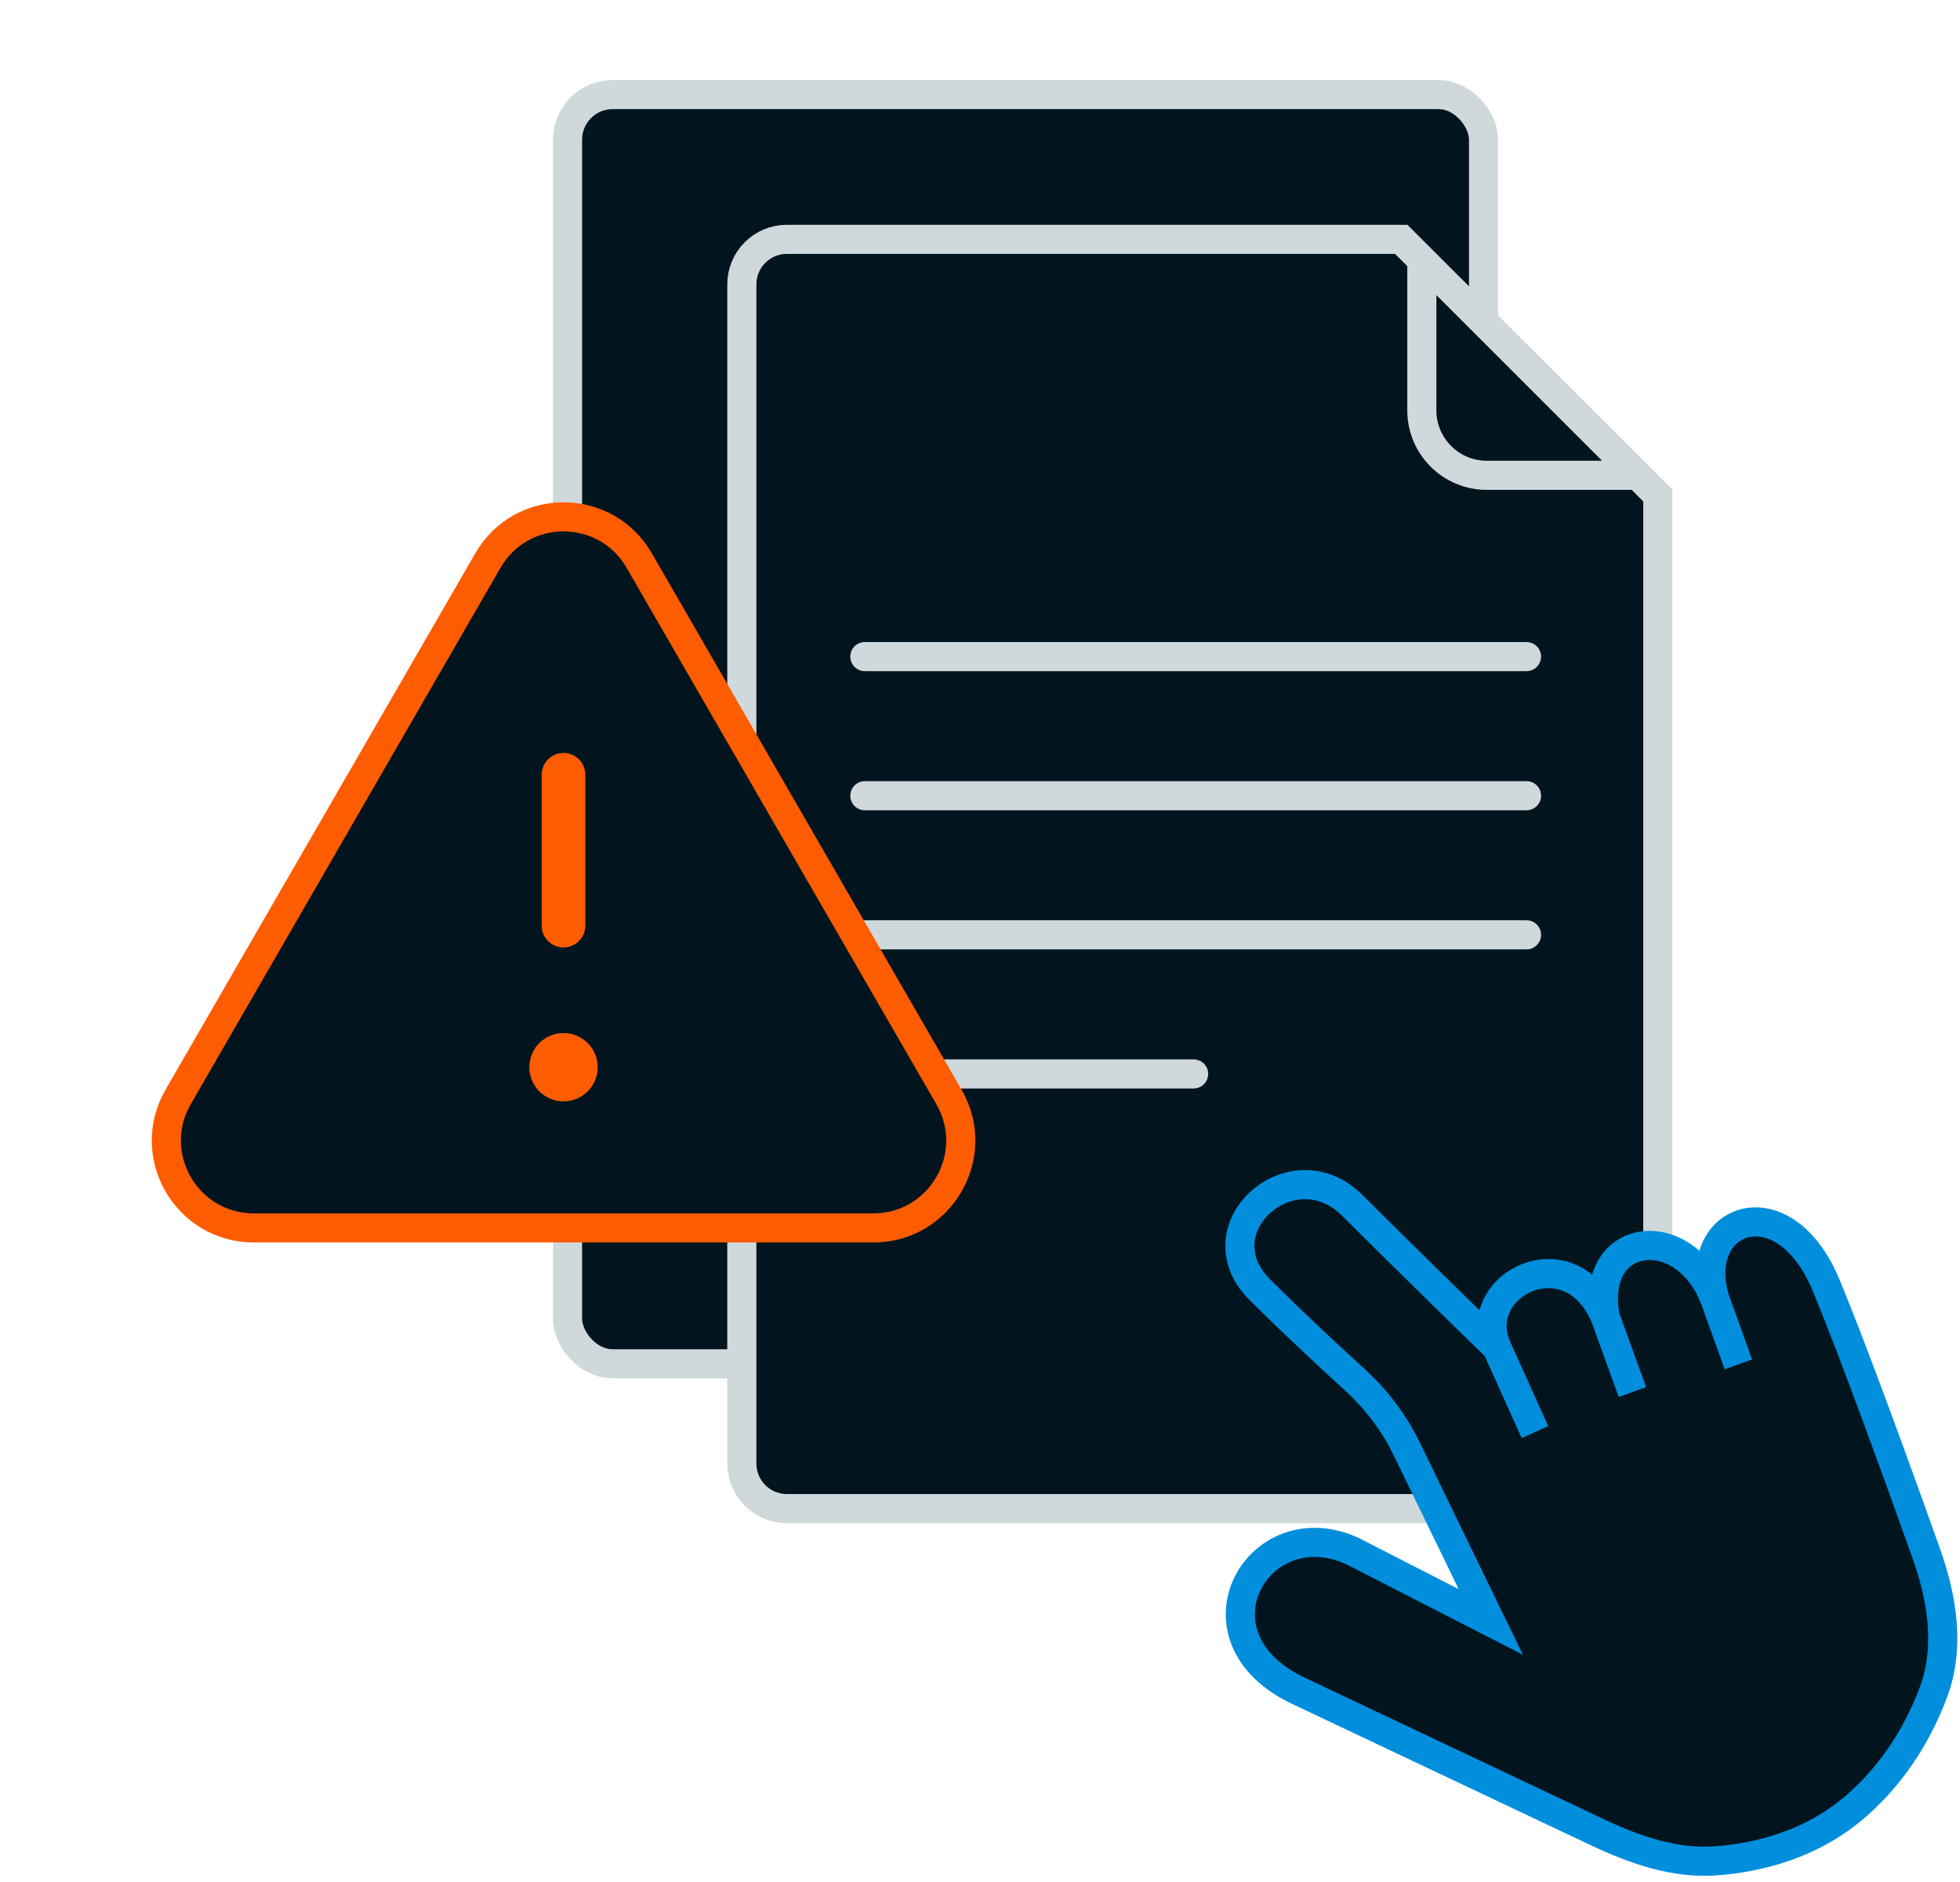
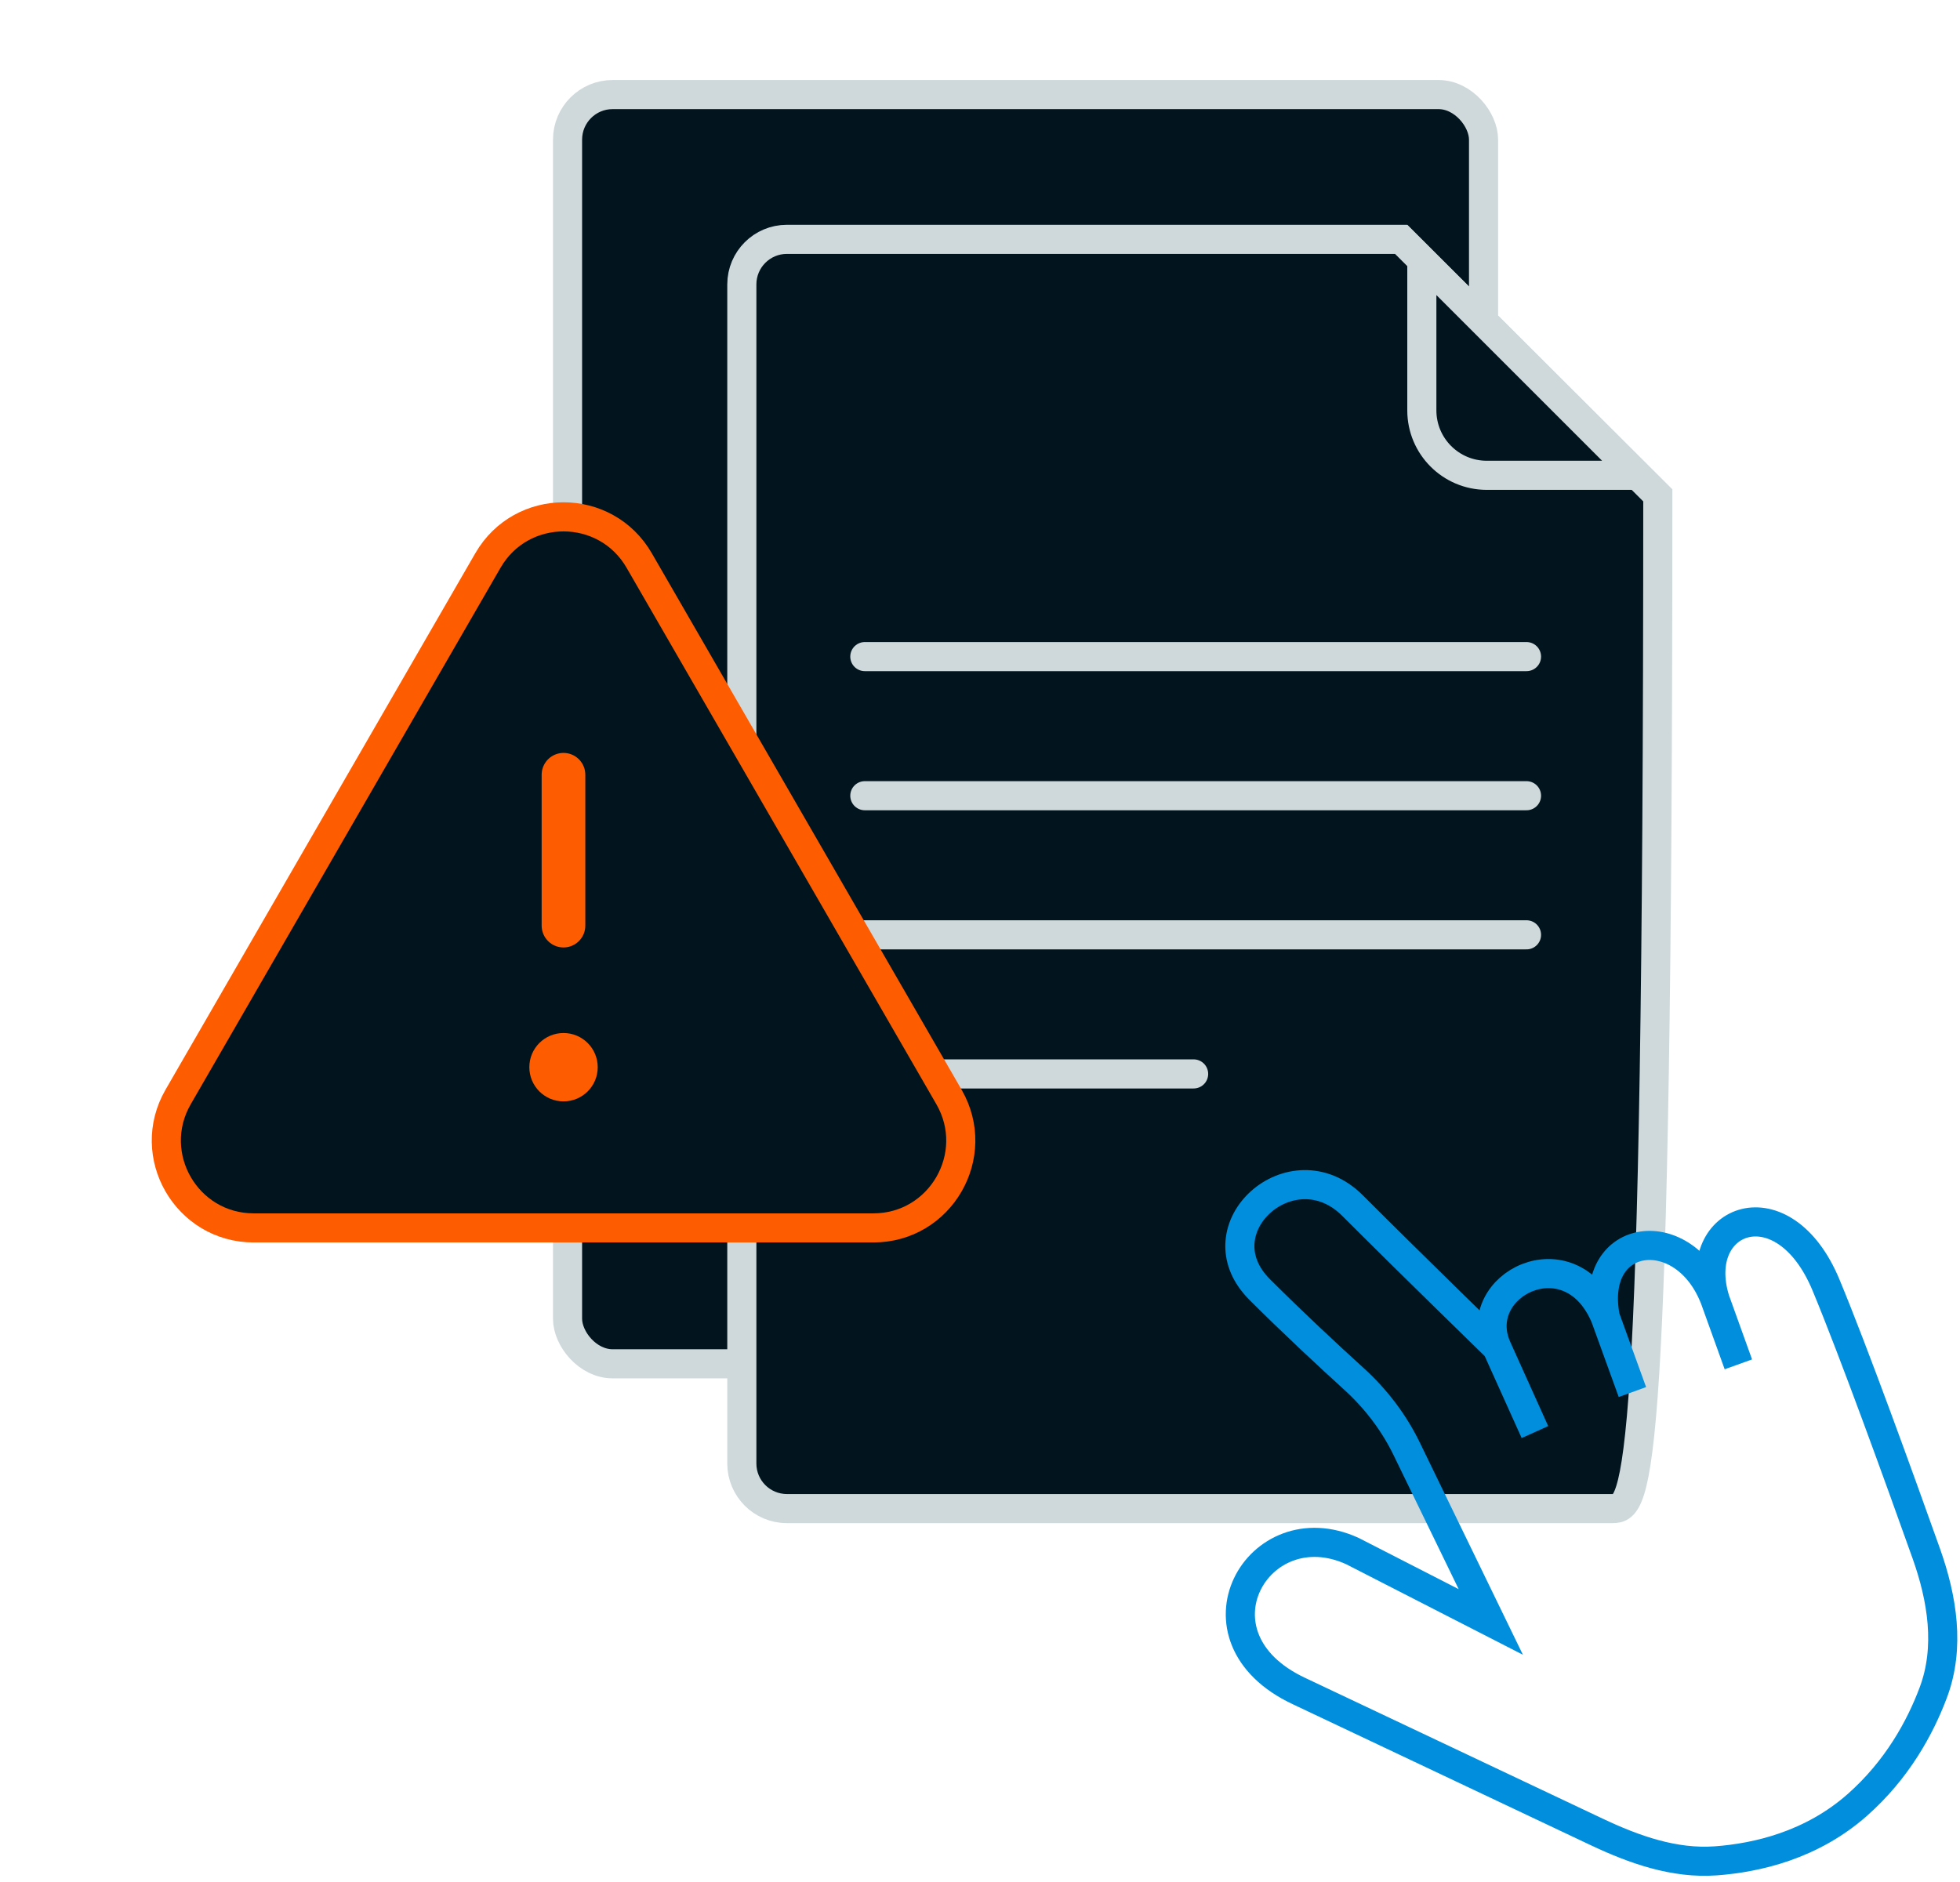
<svg xmlns="http://www.w3.org/2000/svg" width="101" height="97" viewBox="0 0 101 97" fill="none">
  <rect x="29.246" y="4.874" width="47.202" height="65.418" rx="2.323" fill="#02151E" stroke="#CFD9DC" stroke-width="1.5" />
-   <path d="M38.227 14.659C38.227 13.376 39.267 12.336 40.549 12.336H72.197L85.428 25.531V75.431C85.428 76.714 84.388 77.754 83.106 77.754H40.549C39.267 77.754 38.227 76.714 38.227 75.431V14.659Z" fill="#02151E" stroke="#CFD9DC" stroke-width="1.5" />
+   <path d="M38.227 14.659C38.227 13.376 39.267 12.336 40.549 12.336H72.197L85.428 25.531C85.428 76.714 84.388 77.754 83.106 77.754H40.549C39.267 77.754 38.227 76.714 38.227 75.431V14.659Z" fill="#02151E" stroke="#CFD9DC" stroke-width="1.5" />
  <path d="M84.369 24.498H76.615C74.766 24.498 73.268 23 73.268 21.151V13.397L84.369 24.498Z" fill="#02151E" stroke="#CFD9DC" stroke-width="1.5" />
  <path d="M44.565 33.842H78.662" stroke="#CFD9DC" stroke-width="1.5" stroke-linecap="round" />
  <path d="M44.565 41.012H78.662" stroke="#CFD9DC" stroke-width="1.5" stroke-linecap="round" />
  <path d="M44.565 48.182H78.662" stroke="#CFD9DC" stroke-width="1.5" stroke-linecap="round" />
  <path d="M44.565 55.351H61.508" stroke="#CFD9DC" stroke-width="1.5" stroke-linecap="round" />
  <path d="M25.143 28.889C26.875 25.889 31.206 25.889 32.938 28.889L48.901 56.538C50.633 59.538 48.468 63.288 45.004 63.288H13.077C9.613 63.288 7.448 59.538 9.18 56.538L25.143 28.889Z" fill="#02151E" stroke="#FE5C00" stroke-width="1.5" />
  <path d="M29.037 39.931L29.037 47.708" stroke="#FE5C00" stroke-width="2.25" stroke-linecap="round" />
  <ellipse cx="29.039" cy="55.005" rx="1.762" ry="1.762" fill="#FE5C00" />
-   <path d="M72.486 74.672L76.821 83.597L69.697 79.947C64.817 77.708 61.008 84.377 66.936 87.159L82.266 94.413C84.208 95.332 86.275 96.067 88.418 95.91C90.543 95.754 93.356 95.103 95.699 93.037C97.766 91.214 98.952 89.031 99.628 87.224C100.493 84.912 100.089 82.395 99.262 80.069C97.843 76.084 95.536 69.702 94.096 66.233C91.899 60.941 87.076 62.767 88.38 66.988C86.818 62.837 81.884 63.448 82.719 67.885C80.906 63.584 75.704 66.233 77.133 69.455C77.133 69.455 72.811 65.251 69.697 62.137C66.583 59.023 61.777 63.328 64.909 66.46C66.647 68.198 68.478 69.896 69.764 71.065C70.89 72.087 71.822 73.305 72.486 74.672Z" fill="#02151E" />
  <path d="M77.133 69.455C77.133 69.455 72.811 65.251 69.697 62.137C66.583 59.023 61.777 63.328 64.909 66.46C66.647 68.198 68.478 69.896 69.764 71.065C70.89 72.087 71.822 73.305 72.486 74.672L76.821 83.597L69.697 79.947C64.817 77.708 61.008 84.377 66.936 87.159L82.266 94.413C84.208 95.332 86.275 96.067 88.418 95.91C90.543 95.754 93.356 95.103 95.699 93.037C97.766 91.214 98.952 89.031 99.628 87.224C100.493 84.912 100.089 82.395 99.262 80.069C97.843 76.084 95.536 69.702 94.096 66.233C91.899 60.941 87.076 62.767 88.38 66.988M77.133 69.455L79.096 73.811M77.133 69.455C75.704 66.233 80.906 63.584 82.719 67.885M82.719 67.885L84.119 71.748M82.719 67.885C81.884 63.448 86.818 62.837 88.38 66.988M88.38 66.988L89.579 70.32" stroke="#008EDD" stroke-width="1.5" />
</svg>